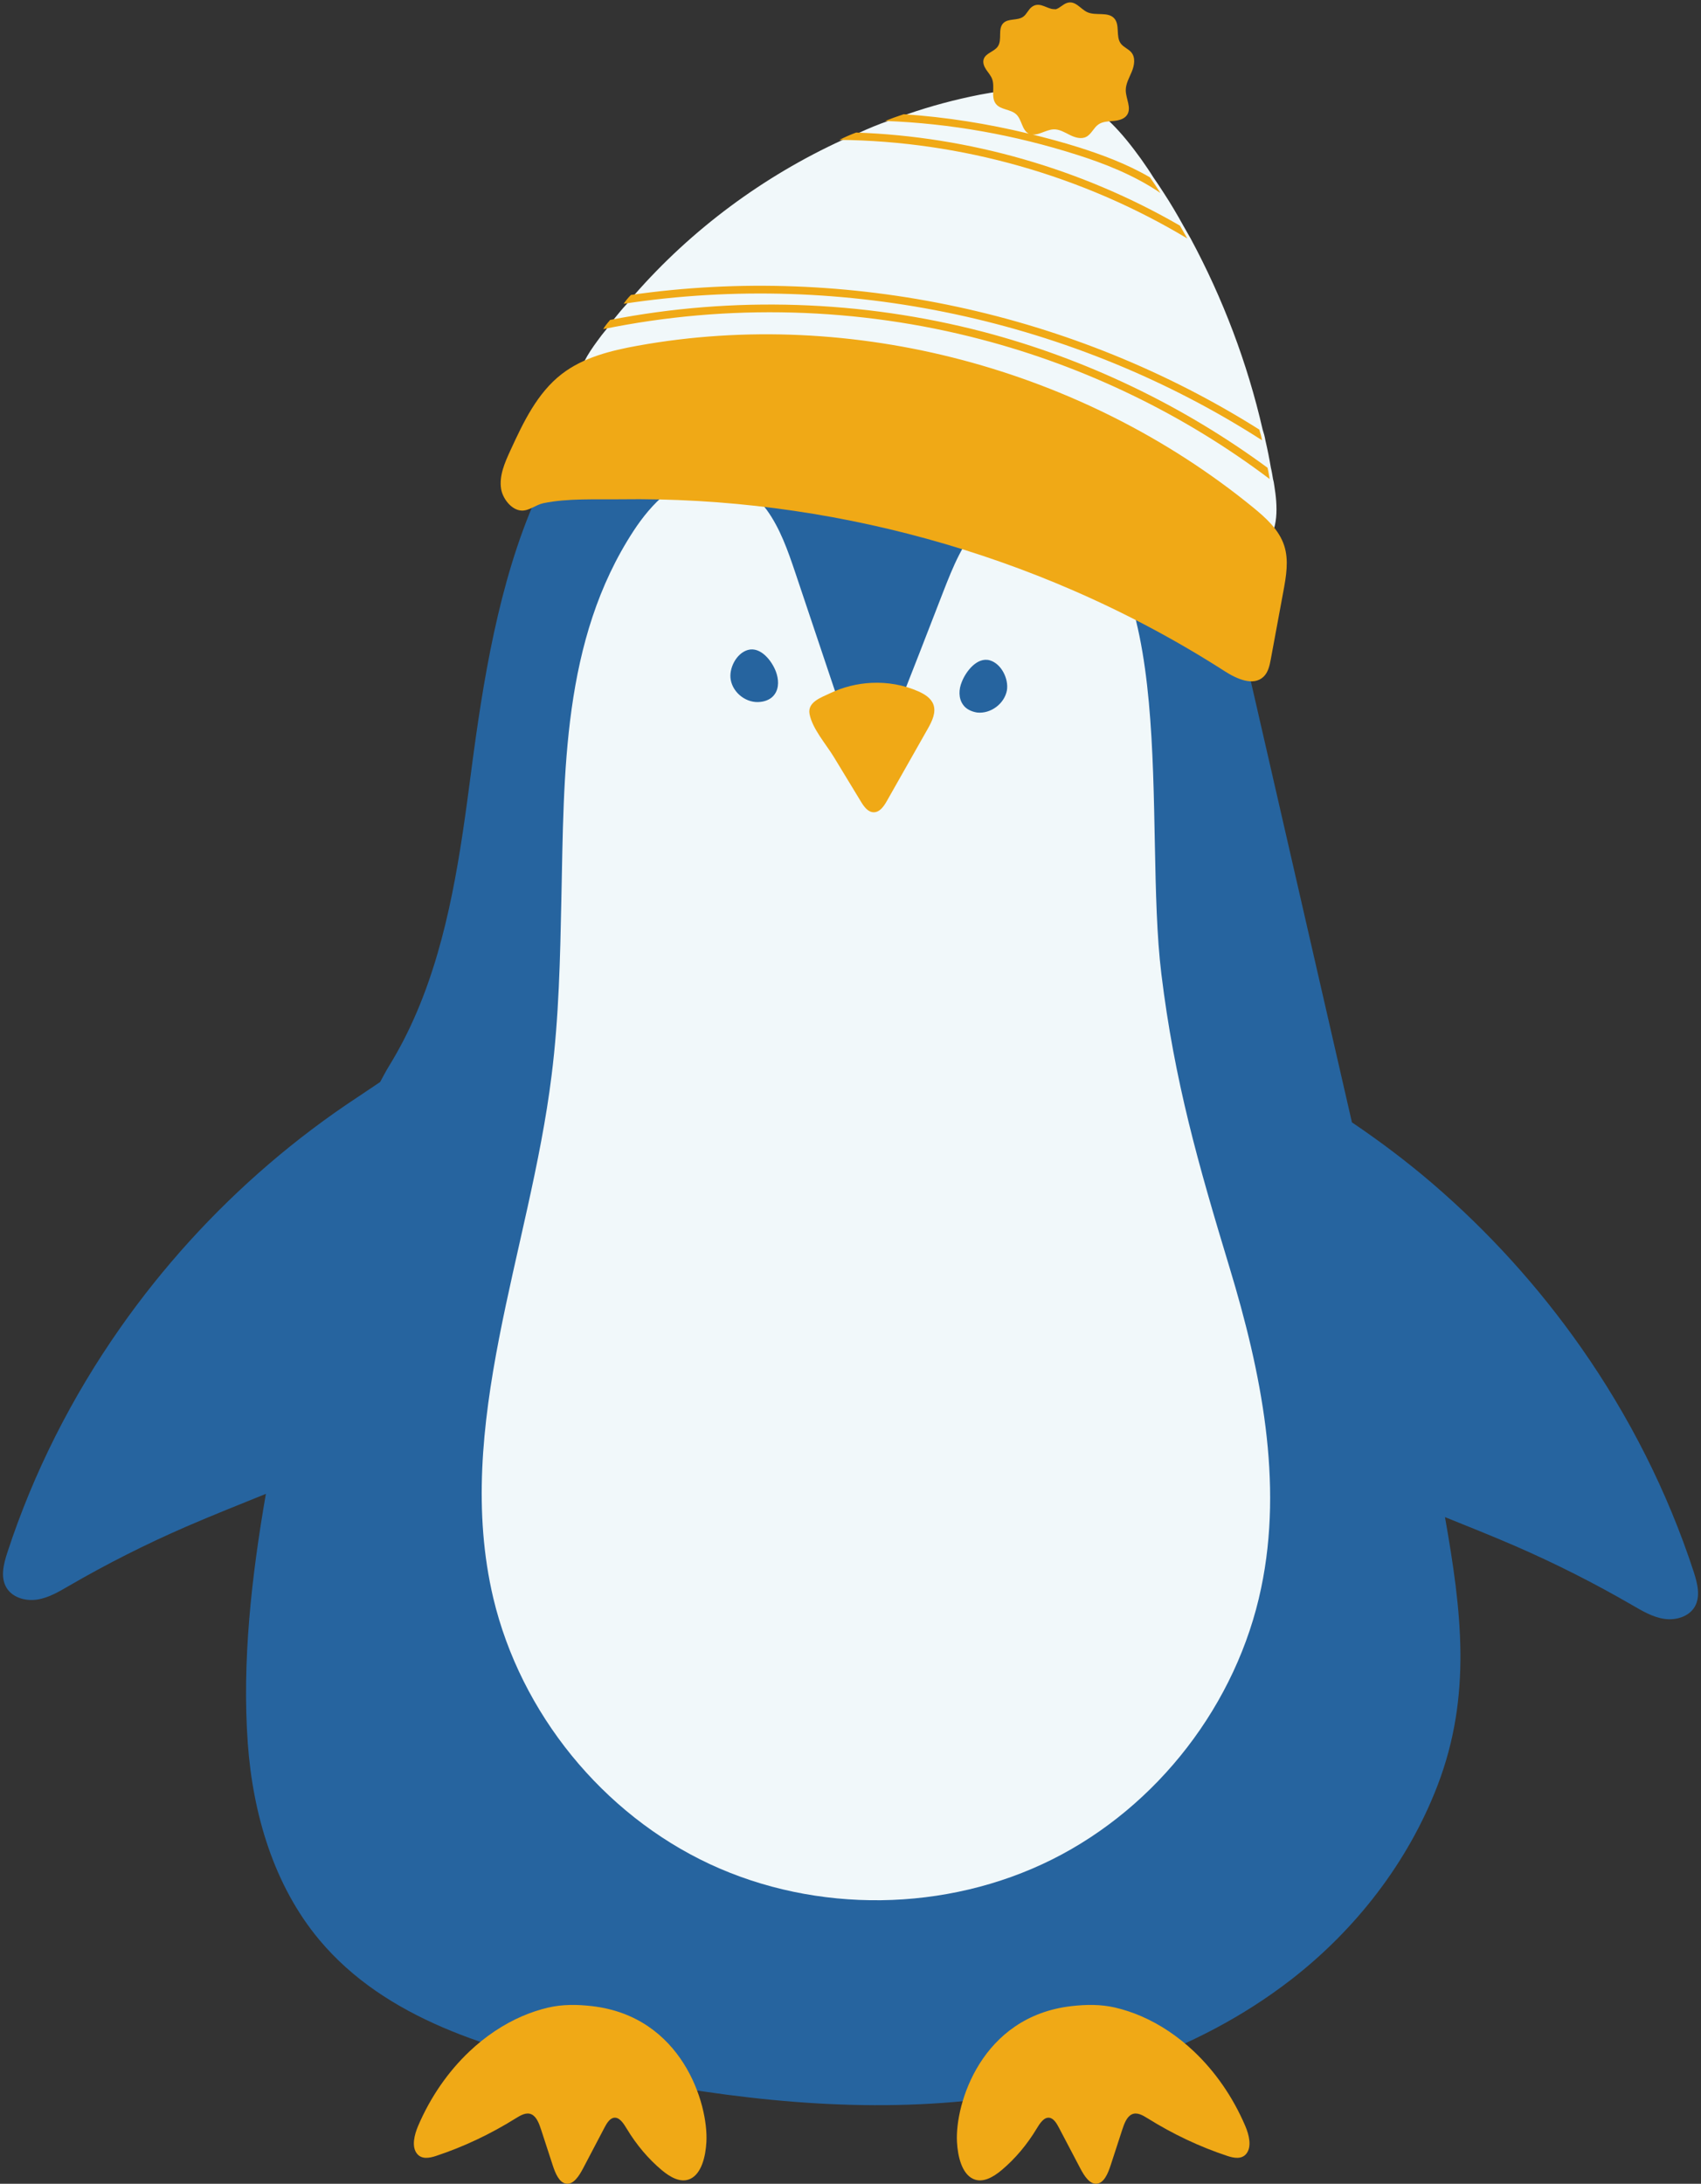
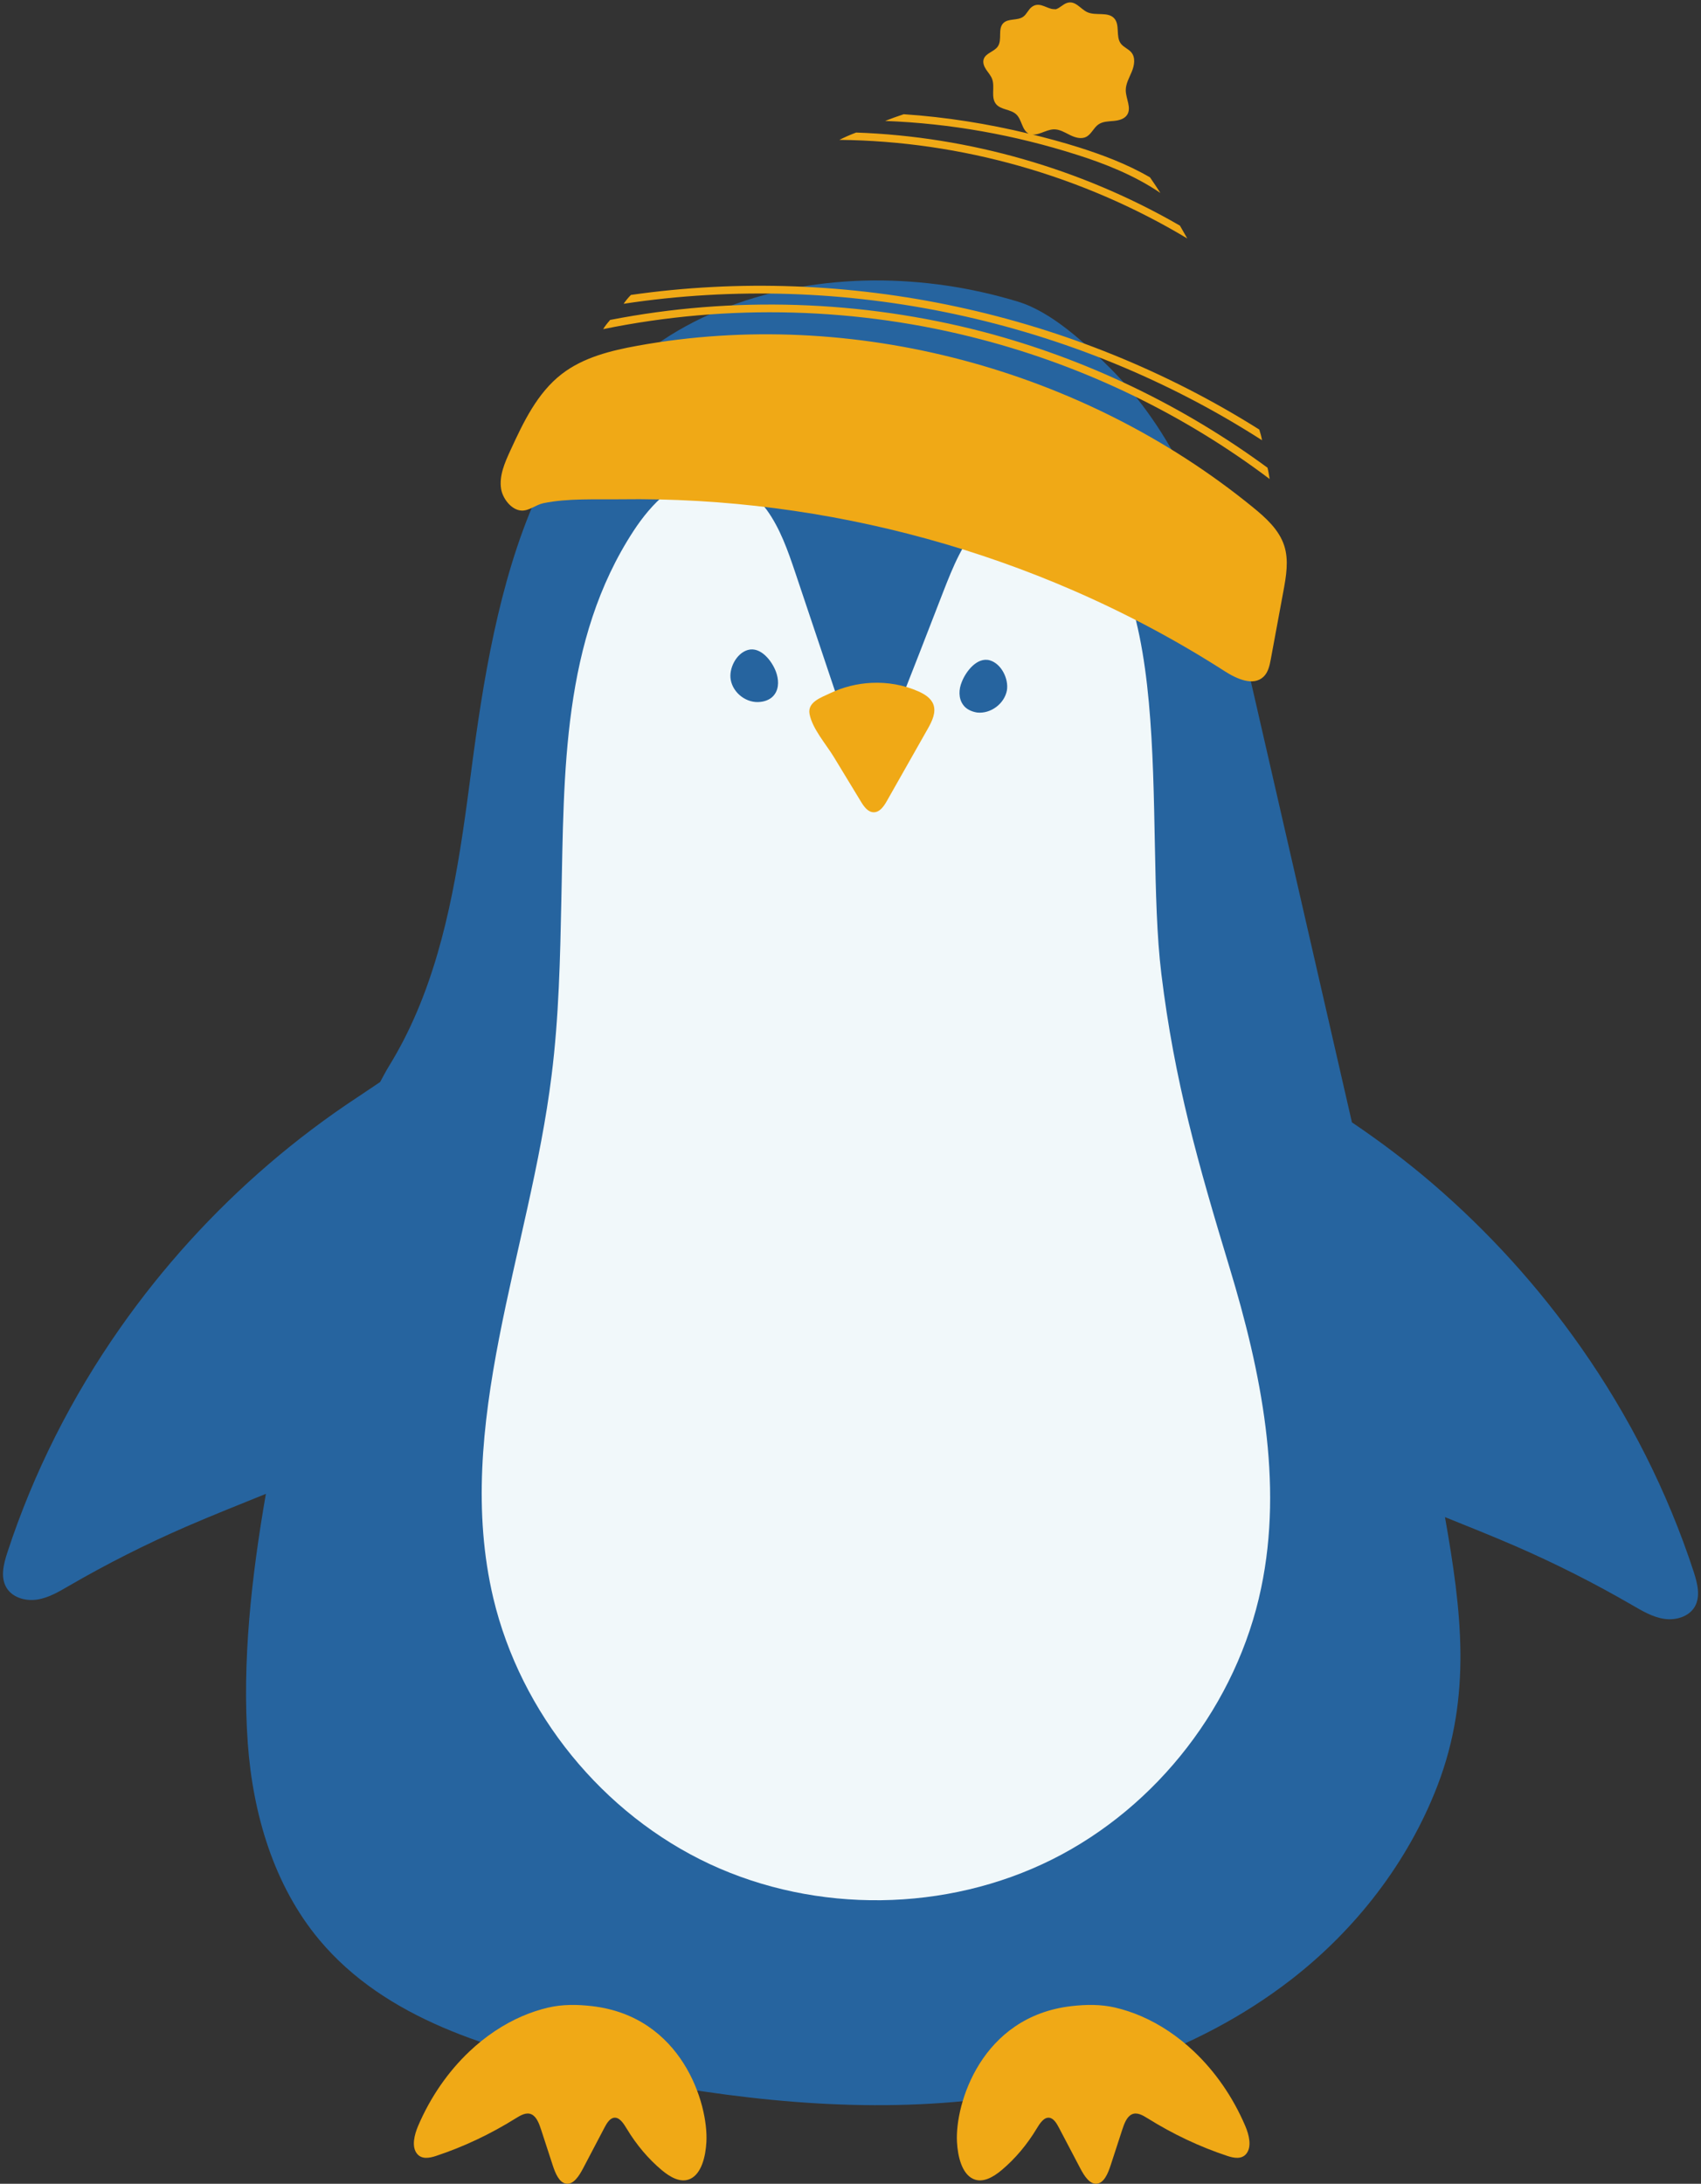
<svg xmlns="http://www.w3.org/2000/svg" fill="#000000" height="90.1" preserveAspectRatio="xMidYMid meet" version="1" viewBox="12.9 2.9 70.2 90.1" width="70.2" zoomAndPan="magnify">
  <rect x="12.9" y="2.9" width="70.2" height="90.1" fill="#333333" stroke="none" />
  <g>
    <g id="change1_1">
      <path d="M82.797,67.746c-1.078-3.298-2.664-6.424-4.656-9.263 c-1.754-2.5-3.822-4.779-6.14-6.767c-1.051-0.901-2.16-1.734-3.307-2.509 c-1.336-5.829-2.672-11.657-4.009-17.486c-0.719-3.138-1.45-6.308-2.866-9.199 c-0.793-1.619-1.815-3.143-3.093-4.422c-1.028-1.028-2.412-2.326-3.817-2.755 c-3.835-1.168-8.169-1.228-11.939,0.202c-8.038,3.049-9.643,11.654-10.633,19.243 c-0.432,3.309-0.911,6.754-2.229,9.851c-0.33,0.775-0.712,1.528-1.159,2.252 c-0.129,0.209-0.241,0.433-0.362,0.65c-0.322,0.214-0.634,0.429-0.933,0.626 c-1.275,0.839-2.496,1.76-3.654,2.753c-2.318,1.988-4.386,4.267-6.14,6.767 c-1.992,2.839-3.578,5.965-4.656,9.263c-0.155,0.474-0.294,1.02-0.04,1.449 c0.244,0.414,0.789,0.568,1.264,0.496c0.475-0.072,0.9-0.324,1.316-0.566 c1.567-0.909,3.188-1.727,4.85-2.448c1.076-0.467,2.18-0.902,3.279-1.349 c-0.595,3.426-0.988,6.928-0.747,10.291c0.21,2.92,1.078,5.872,2.957,8.117 c2.726,3.256,7.099,4.554,11.255,5.422c4.904,1.025,9.931,1.686,14.922,1.263 c4.992-0.423,9.973-1.989,13.933-5.058c2.66-2.062,4.812-4.833,6.026-7.983 c1.44-3.738,0.993-7.247,0.315-11.092c0.965,0.39,1.931,0.773,2.876,1.183 c1.662,0.721,3.282,1.539,4.85,2.448c0.415,0.241,0.841,0.494,1.316,0.566 c0.475,0.072,1.019-0.083,1.264-0.496C83.091,68.766,82.952,68.221,82.797,67.746z" fill="#26649f" />
    </g>
  </g>
  <g id="change2_1">
    <path d="M63.65,55.22c-1.297-4.282-2.28-7.708-2.821-12.141 c-0.756-6.171,0.856-17.229-4.433-19.446c-1.008-0.428-2.217,0.038-2.985,0.819 c-0.768,0.793-1.184,1.839-1.587,2.872c-0.642,1.662-1.285,3.312-1.94,4.975 c-0.113,0.302-0.239,0.605-0.441,0.857c-0.214,0.239-0.542,0.415-0.857,0.353 c-0.491-0.088-0.731-0.63-0.894-1.108c-0.655-1.965-1.322-3.929-1.977-5.894 c-0.302-0.894-0.617-1.801-1.171-2.569c-0.567-0.756-1.423-1.36-2.368-1.36 c-1.335-0.013-2.393,1.108-3.123,2.217c-2.96,4.521-2.872,10-2.985,15.202c-0.05,2.431-0.101,4.861-0.403,7.267 c-0.894,7.242-4.081,14.484-2.406,21.574c1.133,4.748,4.509,8.904,8.93,10.97 c4.408,2.053,9.761,1.99,14.131-0.189c4.358-2.179,7.632-6.423,8.627-11.196 C65.866,64.049,64.947,59.502,63.65,55.22z M44.871,31.543c-0.126,0.189-0.353,0.29-0.579,0.315 c-0.567,0.076-1.134-0.353-1.234-0.907c-0.088-0.466,0.227-1.096,0.705-1.234c0.529-0.151,0.995,0.453,1.159,0.894 C45.035,30.913,45.06,31.278,44.871,31.543z M53.221,32.298c-0.227-0.038-0.454-0.139-0.579-0.327 c-0.189-0.265-0.176-0.63-0.05-0.932c0.164-0.428,0.63-1.045,1.159-0.894c0.479,0.139,0.781,0.768,0.705,1.234 C54.355,31.933,53.788,32.361,53.221,32.298z" fill="#f1f8fa" />
  </g>
  <g>
    <g id="change2_2">
-       <path d="M65.085,25.422c-0.668,0.68-1.814,0.567-2.708,0.214 c-1.7-0.667-3.337-1.008-5.075-1.587c-1.94-0.642-3.904-1.209-5.882-1.688 c-3.98-0.957-8.035-1.562-12.116-1.801c-1.133-0.076-2.72-0.378-2.569-1.851 c0.063-0.642,0.428-1.209,0.806-1.726c0.126-0.176,0.252-0.34,0.39-0.504c0.075-0.126,0.176-0.252,0.277-0.365 v-0.013c0.189-0.227,0.353-0.441,0.567-0.667c0.088-0.126,0.189-0.252,0.302-0.365 c2.368-2.708,5.328-4.899,8.602-6.398c0.227-0.113,0.453-0.214,0.693-0.302c0.39-0.176,0.781-0.34,1.184-0.479 H49.569c0.252-0.101,0.504-0.189,0.768-0.277c0.982-0.34,1.977-0.605,2.998-0.806 c0.554-0.101,1.133-0.202,1.713-0.227c0.731-0.025,1.448,0.038,2.116,0.315 c1.196,0.479,2.065,1.511,2.821,2.557c0.176,0.252,0.353,0.504,0.516,0.768 c0.151,0.214,0.29,0.428,0.428,0.642c0.29,0.441,0.554,0.894,0.806,1.348 c0.101,0.176,0.202,0.353,0.302,0.529c1.335,2.481,2.343,5.139,2.972,7.884 c0.05,0.151,0.088,0.29,0.113,0.441c0.088,0.378,0.164,0.756,0.227,1.134 c0.038,0.151,0.063,0.315,0.088,0.466c0.025,0.088,0.038,0.164,0.05,0.252 C65.627,23.772,65.69,24.779,65.085,25.422z" fill="#f1f8fa" />
-     </g>
+       </g>
  </g>
  <g id="change3_1">
    <path d="M35.529,85.729c0.591-0.137,1.197-0.128,1.794-0.06c3.727,0.425,4.816,4.035,4.73,5.605 c-0.033,0.607-0.203,1.299-0.657,1.519c-0.397,0.192-0.838-0.064-1.191-0.361 c-0.551-0.463-1.04-1.041-1.439-1.704c-0.134-0.223-0.303-0.482-0.524-0.453 c-0.181,0.024-0.304,0.232-0.403,0.422c-0.292,0.557-0.584,1.113-0.877,1.67 c-0.167,0.317-0.398,0.675-0.699,0.628c-0.287-0.044-0.445-0.428-0.554-0.763 c-0.159-0.486-0.317-0.971-0.475-1.457c-0.084-0.258-0.189-0.541-0.397-0.639c-0.213-0.101-0.447,0.035-0.651,0.162 c-1.051,0.656-2.156,1.178-3.292,1.553c-0.267,0.088-0.59,0.151-0.785-0.093 c-0.232-0.29-0.109-0.78,0.045-1.142c0.514-1.204,1.249-2.253,2.119-3.076 c0.66-0.624,1.4-1.12,2.183-1.457C34.805,85.933,35.164,85.814,35.529,85.729z M58.919,85.729 c-0.591-0.137-1.197-0.128-1.794-0.06c-3.727,0.425-4.816,4.035-4.731,5.605 c0.033,0.607,0.203,1.299,0.657,1.519c0.397,0.192,0.838-0.064,1.191-0.361c0.551-0.463,1.04-1.041,1.439-1.704 c0.134-0.223,0.303-0.482,0.524-0.453c0.181,0.024,0.304,0.232,0.403,0.422 c0.292,0.557,0.585,1.113,0.877,1.67c0.166,0.317,0.398,0.675,0.699,0.628 c0.287-0.044,0.445-0.428,0.554-0.763c0.159-0.486,0.317-0.971,0.475-1.457c0.084-0.258,0.189-0.541,0.397-0.639 c0.213-0.101,0.447,0.035,0.651,0.162c1.051,0.656,2.156,1.178,3.292,1.553c0.267,0.088,0.59,0.151,0.785-0.093 c0.232-0.29,0.109-0.78-0.045-1.142c-0.514-1.204-1.249-2.253-2.119-3.076 c-0.66-0.624-1.4-1.12-2.182-1.457C59.643,85.933,59.284,85.814,58.919,85.729z M48.87,31.074 c-0.592,0.028-1.18,0.173-1.714,0.429c-0.367,0.176-0.94,0.361-0.846,0.858 c0.115,0.605,0.686,1.251,1.002,1.771c0.375,0.617,0.75,1.234,1.125,1.852c0.122,0.201,0.284,0.426,0.519,0.429 c0.248,0.003,0.417-0.241,0.54-0.457c0.563-0.994,1.127-1.988,1.69-2.982c0.177-0.313,0.36-0.681,0.231-1.017 c-0.101-0.261-0.364-0.42-0.619-0.533C50.193,31.157,49.527,31.043,48.87,31.074z M65.902,25.421 c-0.212-0.665-0.763-1.158-1.304-1.599c-6.997-5.699-16.502-8.264-25.382-6.658 c-1.106,0.2-2.238,0.479-3.129,1.165c-1.017,0.784-1.591,1.997-2.127,3.164 c-0.23,0.5-0.466,1.037-0.379,1.58c0.061,0.385,0.416,0.871,0.842,0.893c0.309,0.016,0.596-0.241,0.898-0.304 c1.006-0.21,2.159-0.148,3.183-0.162c2.132-0.03,4.266,0.095,6.381,0.368c4.23,0.547,8.383,1.689,12.295,3.388 c2.173,0.944,4.272,2.059,6.266,3.339c0.492,0.316,1.183,0.629,1.603,0.223c0.192-0.185,0.249-0.465,0.298-0.727 c0.173-0.934,0.346-1.868,0.519-2.802C65.98,26.67,66.093,26.02,65.902,25.421z M57.351,9.288 c-2.569-0.819-5.227-1.297-7.922-1.398c0.252-0.101,0.504-0.189,0.768-0.277c1.738,0.116,3.462,0.391,5.158,0.801 c-0.284-0.148-0.28-0.574-0.513-0.794c-0.232-0.219-0.64-0.182-0.839-0.43 c-0.221-0.276-0.035-0.698-0.158-1.03c-0.053-0.144-0.161-0.26-0.246-0.387c-0.085-0.128-0.15-0.286-0.102-0.432 c0.083-0.255,0.437-0.306,0.586-0.529c0.185-0.278-0.013-0.716,0.221-0.955c0.205-0.21,0.584-0.096,0.823-0.266 c0.148-0.105,0.211-0.299,0.357-0.406c0.278-0.204,0.53,0.007,0.8,0.078c0.059,0.016,0.126,0.014,0.19,0.019 c0.17-0.054,0.289-0.202,0.453-0.258c0.353-0.122,0.557,0.245,0.843,0.377c0.355,0.164,0.857-0.033,1.117,0.259 c0.241,0.272,0.051,0.745,0.268,1.037c0.116,0.156,0.323,0.222,0.444,0.375c0.169,0.215,0.115,0.529,0.011,0.782 c-0.104,0.253-0.253,0.501-0.25,0.775c0.004,0.346,0.246,0.721,0.056,1.01c-0.117,0.179-0.353,0.233-0.566,0.252 c-0.213,0.018-0.442,0.021-0.618,0.143c-0.2,0.138-0.291,0.406-0.508,0.514 c-0.211,0.105-0.466,0.024-0.677-0.082c-0.211-0.105-0.425-0.237-0.661-0.229 c-0.348,0.012-0.694,0.318-1.006,0.181c0.691,0.168,1.379,0.352,2.059,0.567c0.907,0.29,1.952,0.667,2.922,1.234 c0.151,0.214,0.29,0.428,0.428,0.642C59.681,10.107,58.422,9.628,57.351,9.288z M61.596,12.21 c-4.055-2.343-8.69-3.678-13.363-3.841c-0.239,0.088-0.466,0.189-0.693,0.302 c5.025,0.05,10.038,1.474,14.358,4.068C61.797,12.563,61.696,12.386,61.596,12.21z M53.409,16.908 c4.282,1.121,8.35,3.086,11.889,5.756c-0.025-0.151-0.05-0.315-0.088-0.466 c-3.514-2.582-7.506-4.496-11.725-5.605c-5.025-1.31-10.327-1.486-15.416-0.491v0.013 c-0.101,0.113-0.201,0.239-0.277,0.365C42.943,15.422,48.334,15.573,53.409,16.908z M64.983,21.064 c-0.025-0.151-0.063-0.29-0.113-0.441c-7.657-4.824-16.977-6.839-25.932-5.554 c-0.113,0.113-0.214,0.239-0.302,0.365C47.742,14.049,57.238,16.089,64.983,21.064z" fill="#f0a916" />
  </g>
</svg>